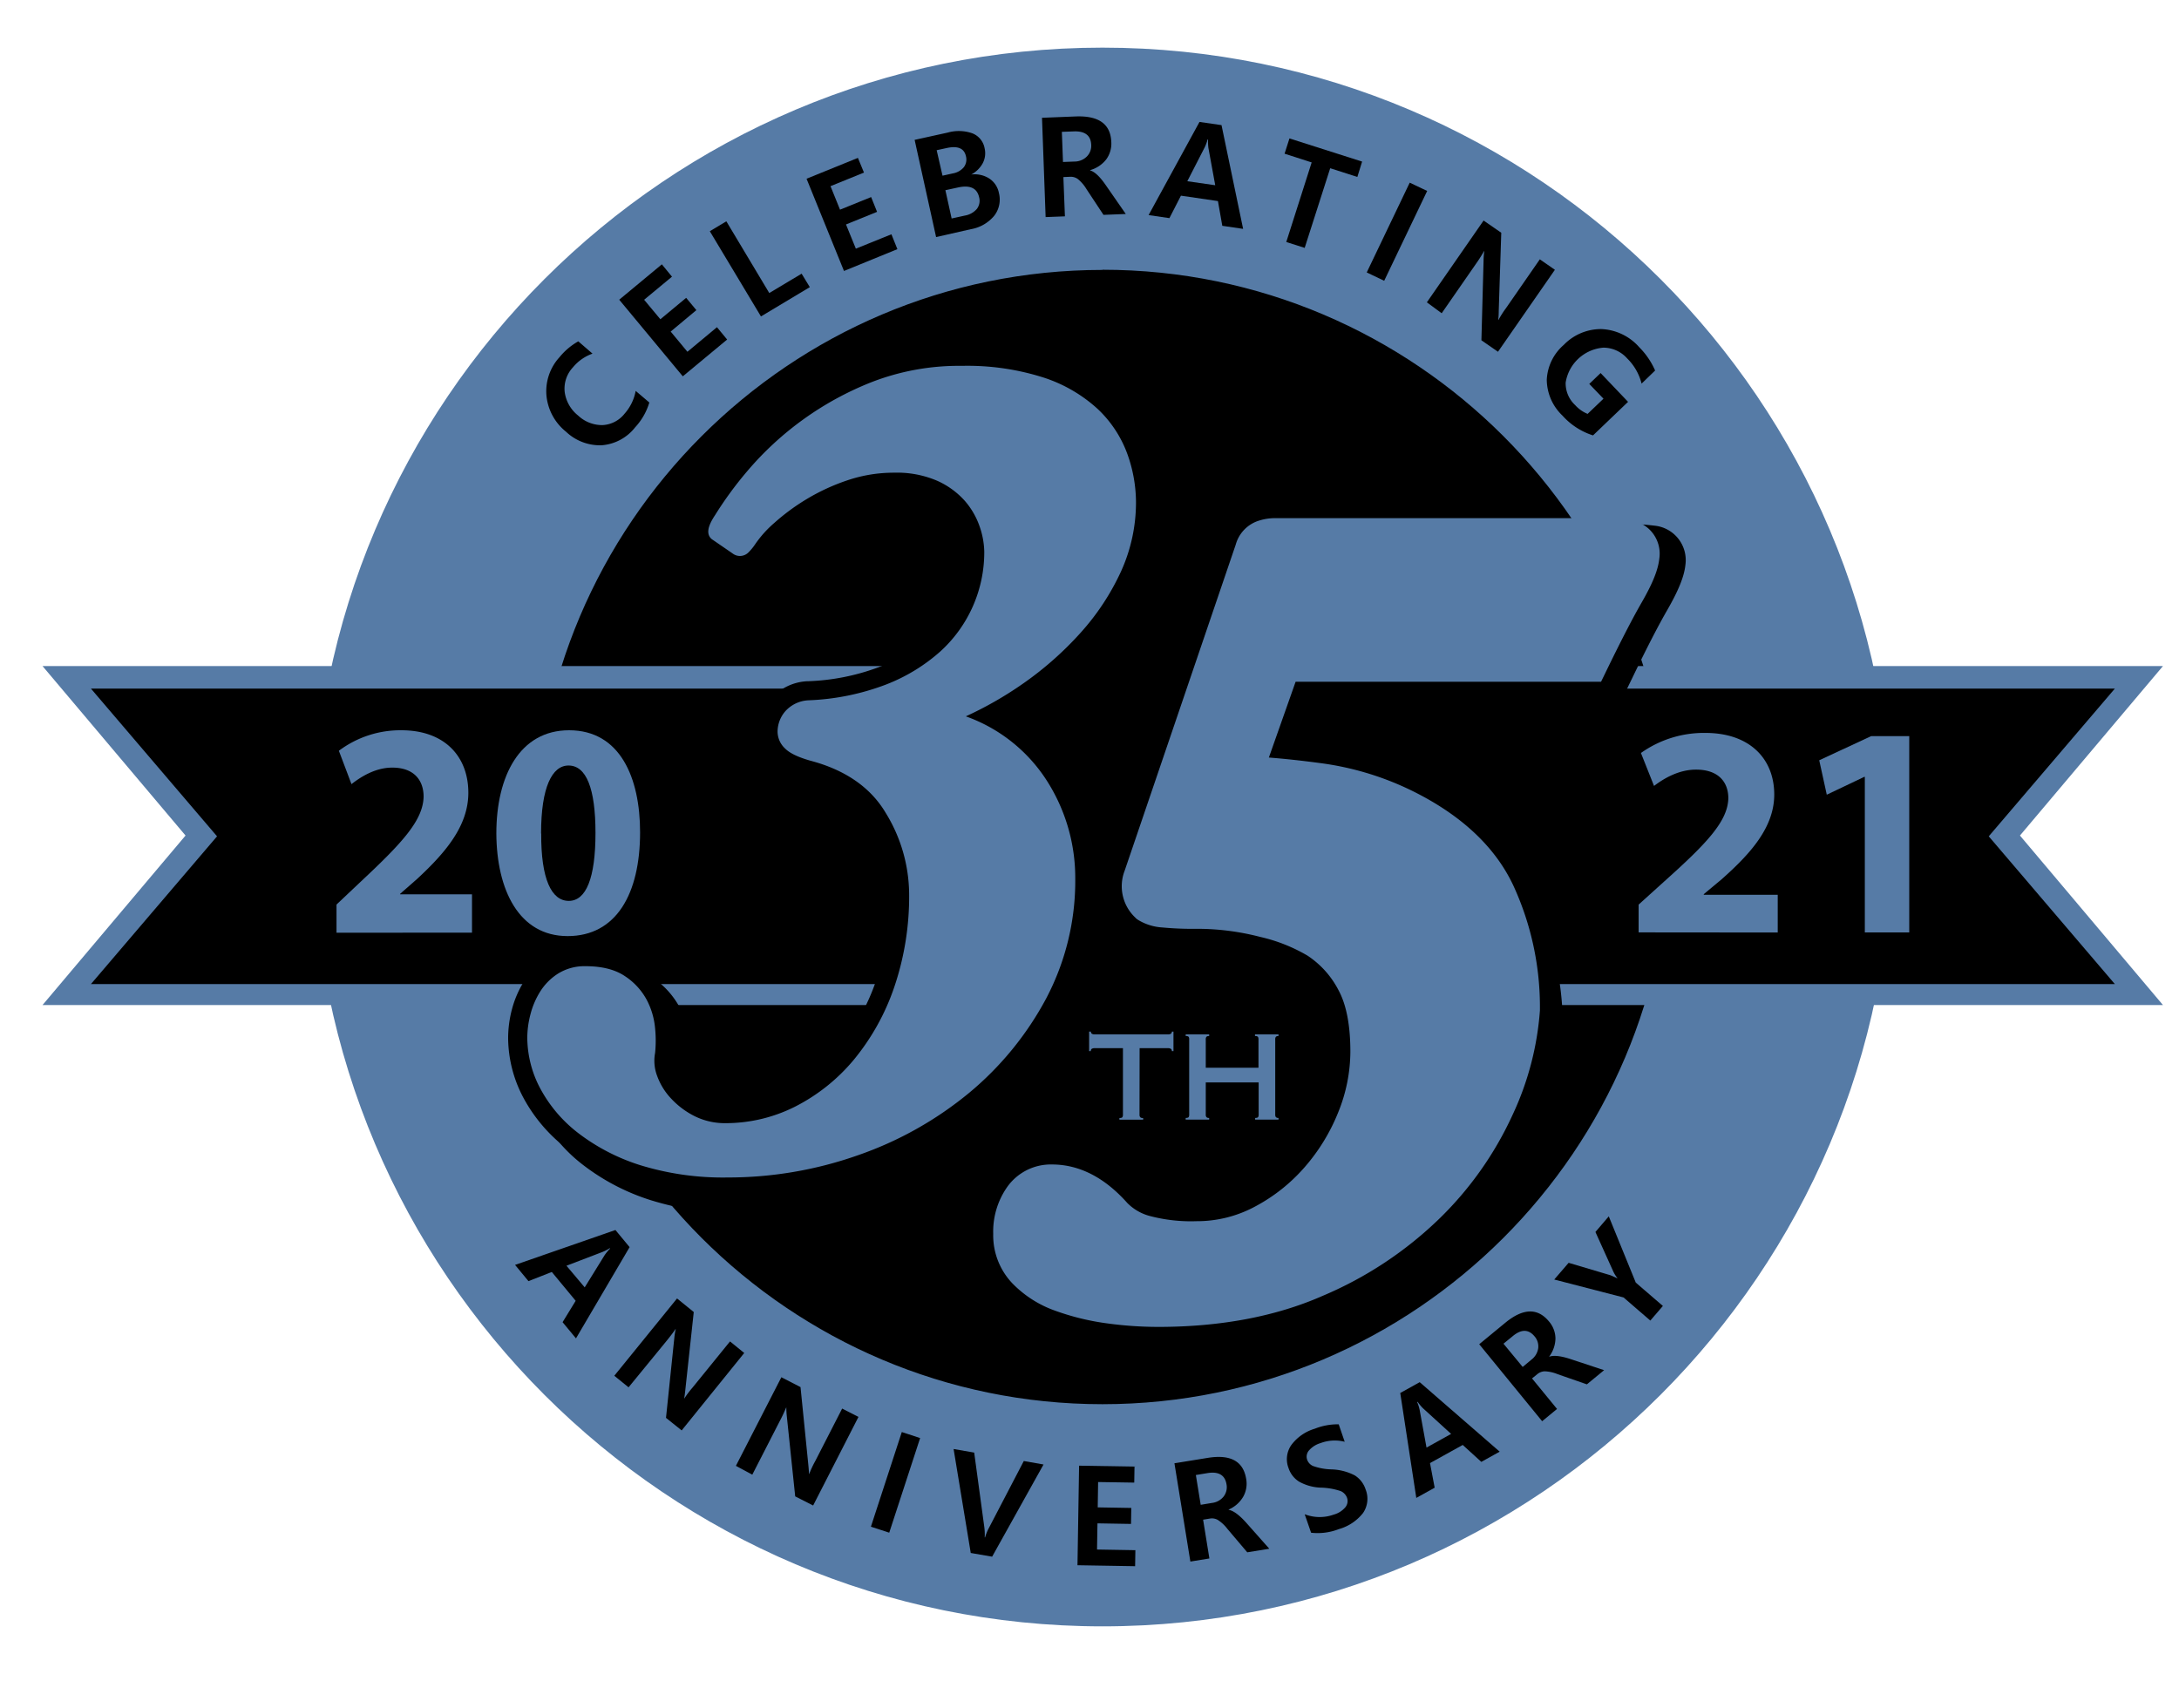
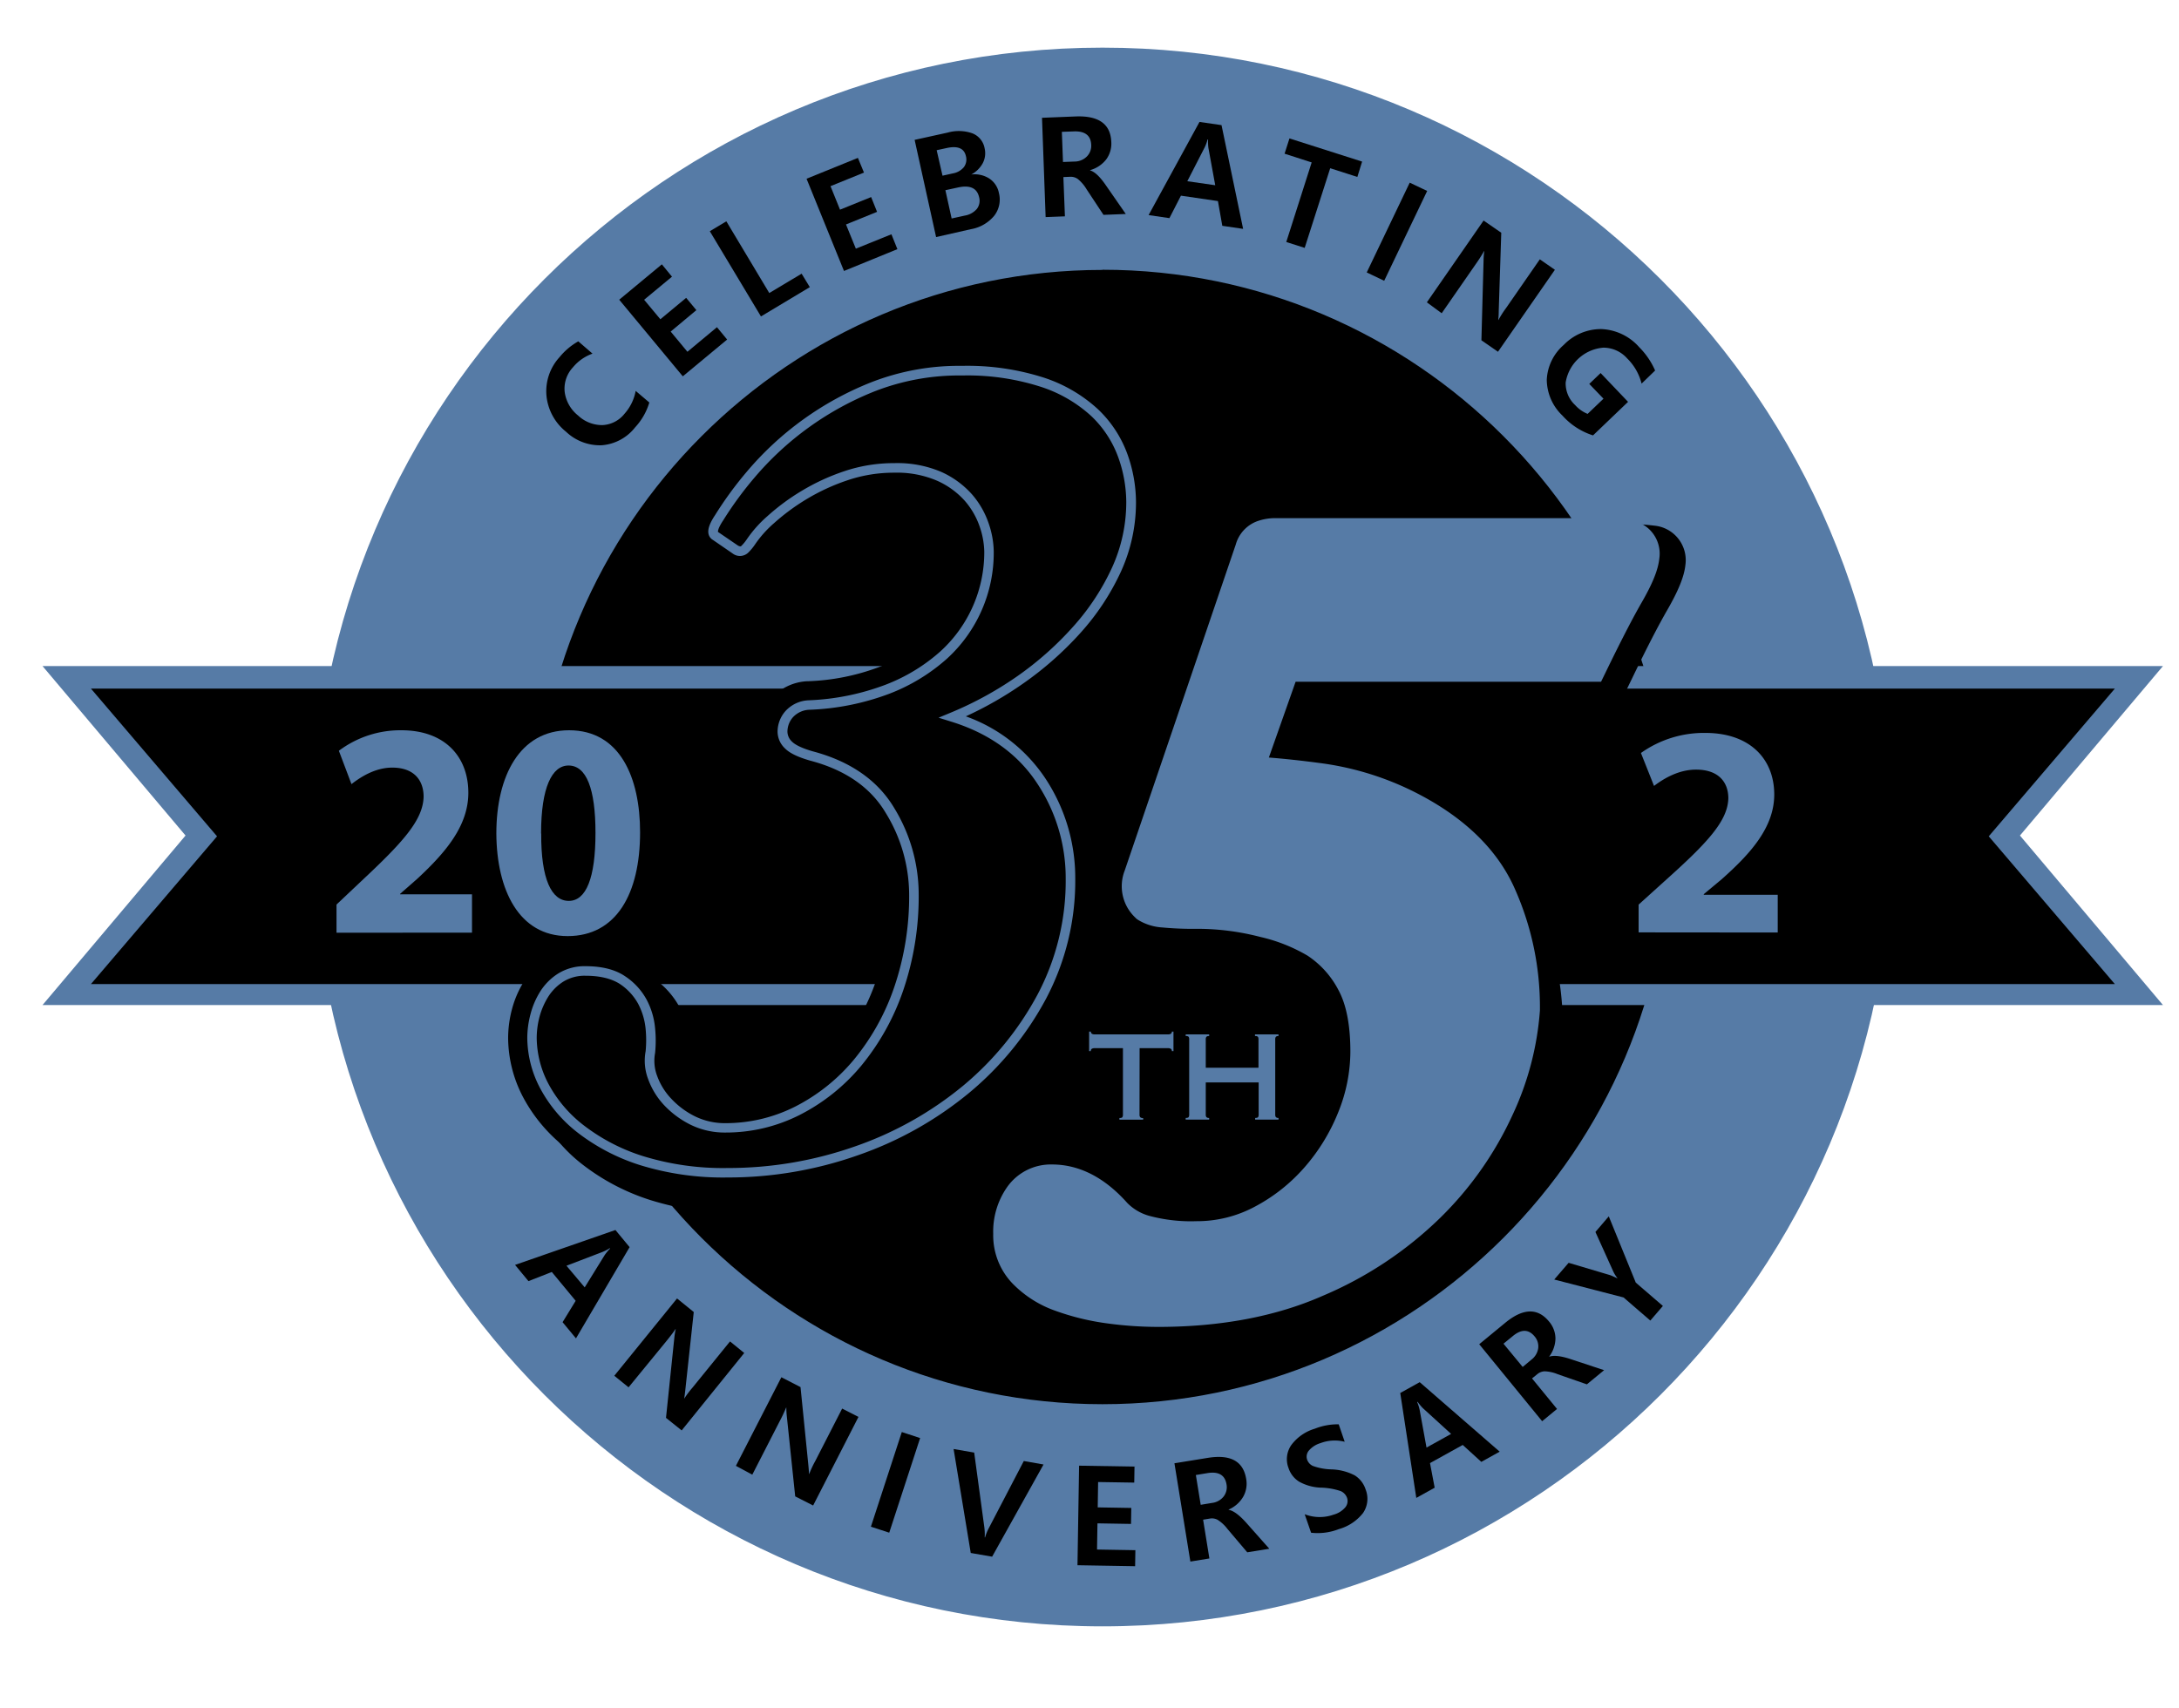
<svg xmlns="http://www.w3.org/2000/svg" id="Layer_1" data-name="Layer 1" viewBox="0 0 499.37 391.44">
  <defs>
    <style>.cls-1{fill:#567ba6;}</style>
  </defs>
  <circle cx="252.2" cy="192.42" r="136.63" transform="translate(29.23 418.06) rotate(-82.68)" />
  <path class="cls-1" d="M252.66,371.51C153.59,371.51,73,290.92,73,191.85S153.59,12.19,252.66,12.19,432.32,92.78,432.32,191.85,351.72,371.51,252.66,371.51Zm0-310.95c-72.4,0-131.3,58.9-131.3,131.29s58.9,131.3,131.3,131.3S384,264.25,384,191.85,325.05,60.56,252.66,60.56Z" />
  <path class="cls-1" d="M252.66,372.79c-99.77,0-180.94-81.17-180.94-180.94S152.89,10.92,252.66,10.92,433.59,92.08,433.59,191.85,352.43,372.79,252.66,372.79Zm0-359.33c-98.37,0-178.39,80-178.39,178.39s80,178.39,178.39,178.39,178.39-80,178.39-178.39S351,13.46,252.66,13.46Zm0,311c-73.1,0-132.57-59.47-132.57-132.57S179.56,59.28,252.66,59.28s132.56,59.47,132.56,132.57S325.76,324.42,252.66,324.42Zm0-262.59c-71.7,0-130,58.33-130,130s58.33,130,130,130,130-58.33,130-130S324.35,61.83,252.66,61.83Z" />
  <path class="cls-1" d="M230.21,230.37V155.94c0-1.09,0-2.18,0-3.26H9.75l32.77,38.84L9.75,230.37Z" />
  <path class="cls-1" d="M495.69,152.68H312.38q0,38.83.13,77.69H495.69l-32.77-38.85Z" />
  <polygon points="484.67 157.84 421.03 157.84 266.18 157.84 261.47 157.84 84.61 157.84 20.84 157.84 49.74 191.7 20.84 225.57 84.61 225.57 261.47 225.57 266.18 225.57 421.03 225.57 484.67 225.57 455.77 191.7 484.67 157.84" />
  <path class="cls-1" d="M261.15,254v1.47a.94.94,0,0,0,.16.62.89.89,0,0,0,.67.18v.38h-5.44v-.38c.36,0,.58-.06.67-.18a1.09,1.09,0,0,0,.14-.62V240.26h-6.46a1.24,1.24,0,0,0-.7.16.61.61,0,0,0-.21.51h-.38v-4.47H250a.57.57,0,0,0,.21.48,1.17,1.17,0,0,0,.7.16h16.74a1.19,1.19,0,0,0,.7-.16.57.57,0,0,0,.21-.48h.37v4.47h-.37a.61.61,0,0,0-.21-.51,1.27,1.27,0,0,0-.7-.16h-6.48Z" />
  <path class="cls-1" d="M288.41,244.74v-6.46a1.1,1.1,0,0,0-.13-.63.91.91,0,0,0-.67-.17v-.38H293v.38a.81.81,0,0,0-.6.17,1,1,0,0,0-.15.63v17.17a1,1,0,0,0,.15.62.77.77,0,0,0,.6.18v.38h-5.35v-.38c.35,0,.58-.06.67-.18a1.1,1.1,0,0,0,.13-.62v-7.34H276.33v7.34a1,1,0,0,0,.15.62.82.82,0,0,0,.63.18v.38h-5.38v-.38c.35,0,.58-.06.67-.18a1.1,1.1,0,0,0,.13-.62V238.28a1.1,1.1,0,0,0-.13-.63.91.91,0,0,0-.67-.17v-.38h5.38v.38a.86.86,0,0,0-.63.17,1,1,0,0,0-.15.63v6.46Z" />
  <path d="M167.84,126.73q-1.4-.84.84-4.18a82.7,82.7,0,0,1,7.24-9.89,71.08,71.08,0,0,1,27.85-20,53.94,53.94,0,0,1,20.61-3.76,55.92,55.92,0,0,1,18.39,2.64,32.44,32.44,0,0,1,12,7,25.56,25.56,0,0,1,6.41,9.74,31.66,31.66,0,0,1,2,10.73,37,37,0,0,1-3.35,15.45,53.92,53.92,0,0,1-9.05,13.79,74,74,0,0,1-13.09,11.56,80.87,80.87,0,0,1-15.46,8.5q13.38,4.17,20.2,14.48a40,40,0,0,1,6.82,22.56,56.49,56.49,0,0,1-6.54,27,71.2,71.2,0,0,1-17.41,21.3,80.57,80.57,0,0,1-25.07,14.07,88.1,88.1,0,0,1-29.52,5,62.93,62.93,0,0,1-19.78-2.78,44.74,44.74,0,0,1-13.92-7.24,30.67,30.67,0,0,1-8.36-9.89,24,24,0,0,1-2.78-11,20.42,20.42,0,0,1,.69-5.16,18.1,18.1,0,0,1,2.09-4.87,12,12,0,0,1,3.76-3.76,10.29,10.29,0,0,1,5.71-1.53c3.53,0,6.31.69,8.36,2.09a13.81,13.81,0,0,1,4.59,5,16,16,0,0,1,1.81,6.13,25.73,25.73,0,0,1,0,5.43,10.77,10.77,0,0,0,.56,5.85,16,16,0,0,0,3.48,5.57,20.09,20.09,0,0,0,5.71,4.17,16.53,16.53,0,0,0,7.52,1.68,36.28,36.28,0,0,0,16.43-3.9,43.2,43.2,0,0,0,13.79-11,53.68,53.68,0,0,0,9.47-17,65.53,65.53,0,0,0,3.48-21.87,36.78,36.78,0,0,0-5.43-18.94q-5.43-9.19-18-12.53-3.9-1.11-5.3-2.51a4.23,4.23,0,0,1-1.39-3.06,6.1,6.1,0,0,1,1.53-4,6.52,6.52,0,0,1,4.6-2.09,56.29,56.29,0,0,0,18-3.62,41.4,41.4,0,0,0,12.82-7.8,31.85,31.85,0,0,0,10.44-23.67,19.59,19.59,0,0,0-1.11-6.13,18.82,18.82,0,0,0-3.62-6.27,19.54,19.54,0,0,0-6.69-4.87,24.27,24.27,0,0,0-10.3-2,34.05,34.05,0,0,0-11.14,1.81A47.73,47.73,0,0,0,188,117.4a48.77,48.77,0,0,0-7.52,5.57,26.37,26.37,0,0,0-4.6,5.15,10.78,10.78,0,0,1-1.39,1.67c-.56.56-1.3.56-2.23,0Z" />
  <path d="M170.63,278.16a68.64,68.64,0,0,1-21.51-3.06,50.12,50.12,0,0,1-15.62-8.17,36,36,0,0,1-9.82-11.67,29.45,29.45,0,0,1-3.39-13.5,26,26,0,0,1,.88-6.54,23.56,23.56,0,0,1,2.74-6.4,17.6,17.6,0,0,1,5.44-5.46A15.73,15.73,0,0,1,138,221c4.63,0,8.48,1,11.45,3a19.49,19.49,0,0,1,6.37,7,21.8,21.8,0,0,1,2.42,8.2,32.54,32.54,0,0,1,0,6.58l0,.21,0,.2a5.29,5.29,0,0,0,.33,2.89,10.52,10.52,0,0,0,2.32,3.68,14.74,14.74,0,0,0,4.17,3,11,11,0,0,0,5.06,1.09,31,31,0,0,0,14-3.31,38,38,0,0,0,12-9.64,48.39,48.39,0,0,0,8.49-15.27,60.39,60.39,0,0,0,3.17-20,31.08,31.08,0,0,0-4.67-16.14c-2.88-4.89-7.67-8.17-14.65-10-3.69-1-6.13-2.29-7.77-3.93a9.69,9.69,0,0,1-3-6.94A11.68,11.68,0,0,1,180.5,164a11.88,11.88,0,0,1,8.29-4h.2a51.41,51.41,0,0,0,16.22-3.24A36.19,36.19,0,0,0,216.35,150,26.36,26.36,0,0,0,225,130.35a14.17,14.17,0,0,0-.84-4.4,13,13,0,0,0-2.58-4.42,14.19,14.19,0,0,0-4.83-3.48,19.12,19.12,0,0,0-8-1.43,28.76,28.76,0,0,0-9.37,1.52,42.76,42.76,0,0,0-8.51,3.94,44,44,0,0,0-6.69,4.94,20.66,20.66,0,0,0-3.64,4l-.1.15a17.31,17.31,0,0,1-2.06,2.49,6.87,6.87,0,0,1-4.87,2,7.85,7.85,0,0,1-4.08-1.2l-.14-.09-4.51-3.1a6.51,6.51,0,0,1-2.84-4.06c-.67-3,.83-5.77,2.06-7.64a89.94,89.94,0,0,1,7.65-10.46,76.89,76.89,0,0,1,30-21.63,59.81,59.81,0,0,1,22.69-4.16,61.56,61.56,0,0,1,20.21,3,37.93,37.93,0,0,1,14,8.2,31,31,0,0,1,7.76,11.84,37.47,37.47,0,0,1,2.27,12.58,42.68,42.68,0,0,1-3.83,17.72,60.37,60.37,0,0,1-10,15.18,80.2,80.2,0,0,1-14,12.4q-2.88,2-5.88,3.77a39.15,39.15,0,0,1,12.05,11.67,45.67,45.67,0,0,1,7.73,25.6,62.17,62.17,0,0,1-7.19,29.6,76.78,76.78,0,0,1-18.74,22.94,86.36,86.36,0,0,1-26.75,15A94.11,94.11,0,0,1,170.63,278.16Z" />
  <path d="M167.84,126.73q-1.4-.84.84-4.18a82.7,82.7,0,0,1,7.24-9.89,71.08,71.08,0,0,1,27.85-20,53.94,53.94,0,0,1,20.61-3.76,55.92,55.92,0,0,1,18.39,2.64,32.44,32.44,0,0,1,12,7,25.56,25.56,0,0,1,6.41,9.74,31.66,31.66,0,0,1,2,10.73,37,37,0,0,1-3.35,15.45,53.92,53.92,0,0,1-9.05,13.79,74,74,0,0,1-13.09,11.56,80.87,80.87,0,0,1-15.46,8.5q13.38,4.17,20.2,14.48a40,40,0,0,1,6.82,22.56,56.49,56.49,0,0,1-6.54,27,71.2,71.2,0,0,1-17.41,21.3,80.57,80.57,0,0,1-25.07,14.07,88.1,88.1,0,0,1-29.52,5,62.93,62.93,0,0,1-19.78-2.78,44.74,44.74,0,0,1-13.92-7.24,30.67,30.67,0,0,1-8.36-9.89,24,24,0,0,1-2.78-11,20.42,20.42,0,0,1,.69-5.16,18.1,18.1,0,0,1,2.09-4.87,12,12,0,0,1,3.76-3.76,10.29,10.29,0,0,1,5.71-1.53c3.53,0,6.31.69,8.36,2.09a13.81,13.81,0,0,1,4.59,5,16,16,0,0,1,1.81,6.13,25.73,25.73,0,0,1,0,5.43,10.77,10.77,0,0,0,.56,5.85,16,16,0,0,0,3.48,5.57,20.09,20.09,0,0,0,5.71,4.17,16.53,16.53,0,0,0,7.52,1.68,36.28,36.28,0,0,0,16.43-3.9,43.2,43.2,0,0,0,13.79-11,53.68,53.68,0,0,0,9.47-17,65.53,65.53,0,0,0,3.48-21.87,36.78,36.78,0,0,0-5.43-18.94q-5.43-9.19-18-12.53-3.9-1.11-5.3-2.51a4.23,4.23,0,0,1-1.39-3.06,6.1,6.1,0,0,1,1.53-4,6.52,6.52,0,0,1,4.6-2.09,56.29,56.29,0,0,0,18-3.62,41.4,41.4,0,0,0,12.82-7.8,31.85,31.85,0,0,0,10.44-23.67,19.59,19.59,0,0,0-1.11-6.13,18.82,18.82,0,0,0-3.62-6.27,19.54,19.54,0,0,0-6.69-4.87,24.27,24.27,0,0,0-10.3-2,34.05,34.05,0,0,0-11.14,1.81A47.73,47.73,0,0,0,188,117.4a48.77,48.77,0,0,0-7.52,5.57,26.37,26.37,0,0,0-4.6,5.15,10.78,10.78,0,0,1-1.39,1.67c-.56.56-1.3.56-2.23,0Z" />
  <path d="M166.78,274.32a68.43,68.43,0,0,1-21.51-3.07,50.22,50.22,0,0,1-15.62-8.16,36.22,36.22,0,0,1-9.81-11.67,29.49,29.49,0,0,1-3.39-13.51,26,26,0,0,1,.87-6.54,23.22,23.22,0,0,1,2.75-6.39,17.6,17.6,0,0,1,5.43-5.47,15.77,15.77,0,0,1,8.7-2.41c4.63,0,8.48,1,11.44,3a19.3,19.3,0,0,1,6.37,7,21.73,21.73,0,0,1,2.42,8.2,31.83,31.83,0,0,1,0,6.58l0,.21,0,.21a5.28,5.28,0,0,0,.34,2.88A10.32,10.32,0,0,0,157,248.9a15.11,15.11,0,0,0,4.17,3,11.16,11.16,0,0,0,5.07,1.09,31,31,0,0,0,14-3.32,38.13,38.13,0,0,0,12.05-9.63,48.75,48.75,0,0,0,8.49-15.28,60.33,60.33,0,0,0,3.17-20,31.14,31.14,0,0,0-4.67-16.15c-2.89-4.88-7.68-8.16-14.65-10-3.69-1-6.13-2.29-7.77-3.94a9.69,9.69,0,0,1-3-6.94,11.63,11.63,0,0,1,2.83-7.58,11.84,11.84,0,0,1,8.29-4l.21,0a51.14,51.14,0,0,0,16.22-3.23,36.23,36.23,0,0,0,11.13-6.75,26.26,26.26,0,0,0,8.67-19.63,14.43,14.43,0,0,0-.83-4.4,13.14,13.14,0,0,0-2.58-4.42,14.19,14.19,0,0,0-4.84-3.47,19.12,19.12,0,0,0-8-1.43,29,29,0,0,0-9.36,1.51,43.43,43.43,0,0,0-8.52,3.94,44.06,44.06,0,0,0-6.68,5,21.29,21.29,0,0,0-3.65,4l-.09.15a16.94,16.94,0,0,1-2.07,2.5,6.84,6.84,0,0,1-4.86,2,7.87,7.87,0,0,1-4.08-1.21l-.15-.08-4.5-3.1a6.49,6.49,0,0,1-2.84-4.07c-.68-3,.82-5.77,2.05-7.63a89.33,89.33,0,0,1,7.66-10.46,76.43,76.43,0,0,1,30-21.63,59.58,59.58,0,0,1,22.69-4.17,61.48,61.48,0,0,1,20.2,3,38,38,0,0,1,14,8.19,31.17,31.17,0,0,1,7.75,11.84,37.23,37.23,0,0,1,2.27,12.58,42.53,42.53,0,0,1-3.83,17.73A60,60,0,0,1,251,148a80.73,80.73,0,0,1-14.05,12.41C235,161.73,233,163,231,164.16a39.22,39.22,0,0,1,12,11.67,45.6,45.6,0,0,1,7.74,25.59A62.18,62.18,0,0,1,243.63,231,77.18,77.18,0,0,1,224.89,254a86.51,86.51,0,0,1-26.76,15A93.78,93.78,0,0,1,166.78,274.32Z" />
-   <path class="cls-1" d="M164,122.88q-1.4-.84.83-4.18a84.08,84.08,0,0,1,7.25-9.88,70,70,0,0,1,11.7-11,71,71,0,0,1,16.15-9A54.09,54.09,0,0,1,220.54,85a55.84,55.84,0,0,1,18.38,2.65,32.48,32.48,0,0,1,12,7,25.49,25.49,0,0,1,6.4,9.75,31.6,31.6,0,0,1,1.95,10.72,37,37,0,0,1-3.34,15.46,54.63,54.63,0,0,1-9,13.79,75.17,75.17,0,0,1-13.09,11.56,81.68,81.68,0,0,1-15.46,8.49q13.37,4.19,20.19,14.48a40.08,40.08,0,0,1,6.83,22.56,56.47,56.47,0,0,1-6.55,27,70.94,70.94,0,0,1-17.41,21.31,80.5,80.5,0,0,1-25.06,14.06,88.17,88.17,0,0,1-29.53,5A62.61,62.61,0,0,1,147,266a44.59,44.59,0,0,1-13.93-7.24,30.64,30.64,0,0,1-8.35-9.89,23.82,23.82,0,0,1-2.79-11,20.43,20.43,0,0,1,.7-5.15,17.55,17.55,0,0,1,2.09-4.88,12.26,12.26,0,0,1,3.76-3.76,10.35,10.35,0,0,1,5.71-1.53c3.52,0,6.31.7,8.35,2.09a13.92,13.92,0,0,1,4.6,5,16.24,16.24,0,0,1,1.81,6.13,27.14,27.14,0,0,1,0,5.43,10.59,10.59,0,0,0,.56,5.85,15.9,15.9,0,0,0,3.48,5.57,20,20,0,0,0,5.71,4.18,16.6,16.6,0,0,0,7.52,1.67,36.28,36.28,0,0,0,16.43-3.9,43.28,43.28,0,0,0,13.79-11,53.93,53.93,0,0,0,9.47-17,65.47,65.47,0,0,0,3.48-21.86A36.78,36.78,0,0,0,204,185.83q-5.43-9.2-18-12.54-3.9-1.11-5.29-2.5a4.26,4.26,0,0,1-1.39-3.07,6.12,6.12,0,0,1,1.53-4,6.49,6.49,0,0,1,4.6-2.08,56.62,56.62,0,0,0,18-3.62,41.66,41.66,0,0,0,12.81-7.8,31.81,31.81,0,0,0,10.45-23.68,19.67,19.67,0,0,0-1.12-6.13,18.7,18.7,0,0,0-3.62-6.26,19.52,19.52,0,0,0-6.68-4.88,24.5,24.5,0,0,0-10.31-2,34.36,34.36,0,0,0-11.14,1.81,48.55,48.55,0,0,0-9.61,4.46,49.93,49.93,0,0,0-7.52,5.57,26.22,26.22,0,0,0-4.59,5.15,11.54,11.54,0,0,1-1.4,1.68c-.55.55-1.3.55-2.22,0Z" />
  <path class="cls-1" d="M166.78,269.9a64.38,64.38,0,0,1-20.12-2.84,46.09,46.09,0,0,1-14.26-7.43,31.81,31.81,0,0,1-8.65-10.25,25.06,25.06,0,0,1-2.91-11.5,21.47,21.47,0,0,1,.74-5.43,18.49,18.49,0,0,1,2.22-5.17,13.14,13.14,0,0,1,4.09-4.11,11.45,11.45,0,0,1,6.31-1.7c3.73,0,6.75.76,9,2.27a15,15,0,0,1,5,5.42,17.2,17.2,0,0,1,1.93,6.54,28,28,0,0,1,0,5.66,9.73,9.73,0,0,0,.5,5.34,14.9,14.9,0,0,0,3.25,5.19,18.85,18.85,0,0,0,5.4,4,15.59,15.59,0,0,0,7,1.56,35.34,35.34,0,0,0,15.94-3.79,42.62,42.62,0,0,0,13.44-10.73,52.92,52.92,0,0,0,9.27-16.64,64.68,64.68,0,0,0,3.42-21.5A35.88,35.88,0,0,0,203,186.36c-3.45-5.84-9.27-9.89-17.3-12-2.83-.81-4.72-1.72-5.79-2.8a5.33,5.33,0,0,1-1.71-3.84A7.17,7.17,0,0,1,180,163a7.59,7.59,0,0,1,5.33-2.48A55.62,55.62,0,0,0,203,156.93a40.76,40.76,0,0,0,12.48-7.59,30.74,30.74,0,0,0,10.09-22.87,18.71,18.71,0,0,0-1.06-5.78,17.78,17.78,0,0,0-3.41-5.9,18.68,18.68,0,0,0-6.32-4.59,23.29,23.29,0,0,0-9.84-1.85,33.06,33.06,0,0,0-10.78,1.76,47.18,47.18,0,0,0-9.39,4.35,48.8,48.8,0,0,0-7.36,5.44,25.33,25.33,0,0,0-4.4,4.93,12.14,12.14,0,0,1-1.55,1.86,2.75,2.75,0,0,1-3.57.17l-4.51-3.1a2.12,2.12,0,0,1-1-1.35c-.24-1.07.24-2.45,1.5-4.34a84,84,0,0,1,7.31-10,72.05,72.05,0,0,1,28.28-20.37,55.33,55.33,0,0,1,21-3.84,57.38,57.38,0,0,1,18.75,2.7,33.76,33.76,0,0,1,12.37,7.21A26.75,26.75,0,0,1,258.34,104a33,33,0,0,1,2,11.1,38.26,38.26,0,0,1-3.44,15.9A55.66,55.66,0,0,1,247.68,145a76.53,76.53,0,0,1-13.28,11.73,83.28,83.28,0,0,1-13.06,7.47,36.63,36.63,0,0,1,18.08,14,41.32,41.32,0,0,1,7,23.17,57.8,57.8,0,0,1-6.68,27.53,72.53,72.53,0,0,1-17.67,21.63,82.23,82.23,0,0,1-25.41,14.26A89.51,89.51,0,0,1,166.78,269.9ZM134.2,223.66a9.28,9.28,0,0,0-5.12,1.36,11.16,11.16,0,0,0-3.42,3.42,17.1,17.1,0,0,0-2,4.57,19.3,19.3,0,0,0-.66,4.87,23,23,0,0,0,2.66,10.5,29.58,29.58,0,0,0,8.07,9.53A43.76,43.76,0,0,0,147.35,265a62.09,62.09,0,0,0,19.43,2.73,87.52,87.52,0,0,0,29.16-4.95,80,80,0,0,0,24.73-13.87,70.43,70.43,0,0,0,17.14-21,55.64,55.64,0,0,0,6.42-26.5,39.22,39.22,0,0,0-6.64-22c-4.39-6.62-11-11.34-19.61-14l-2.89-.9,2.8-1.16A80.56,80.56,0,0,0,233.14,155,73.76,73.76,0,0,0,246,143.57a53.79,53.79,0,0,0,8.87-13.51,36.15,36.15,0,0,0,3.24-15,30.74,30.74,0,0,0-1.88-10.36,24.55,24.55,0,0,0-6.14-9.33,31.41,31.41,0,0,0-11.57-6.71,54.85,54.85,0,0,0-18-2.59,53.18,53.18,0,0,0-20.2,3.68,70,70,0,0,0-27.42,19.74,82.14,82.14,0,0,0-7.14,9.75c-1.4,2.1-1.21,2.68-1.21,2.69l4.51,3.08a1.32,1.32,0,0,0,.63.23.25.25,0,0,0,.2-.1,9.43,9.43,0,0,0,1.25-1.51,27.94,27.94,0,0,1,4.77-5.35,50.15,50.15,0,0,1,7.69-5.69,49.1,49.1,0,0,1,9.83-4.56,35.44,35.44,0,0,1,11.49-1.87,25.58,25.58,0,0,1,10.77,2,20.8,20.8,0,0,1,7.06,5.15,19.83,19.83,0,0,1,3.82,6.64,20.7,20.7,0,0,1,1.17,6.47A32.86,32.86,0,0,1,217,151a42.8,42.8,0,0,1-13.14,8,57.72,57.72,0,0,1-18.32,3.69,5.36,5.36,0,0,0-3.81,1.71,5,5,0,0,0-1.27,3.32,3.19,3.19,0,0,0,1.06,2.29c.55.55,1.83,1.38,4.82,2.23,8.59,2.29,14.86,6.68,18.61,13a38,38,0,0,1,5.59,19.5A66.91,66.91,0,0,1,207,227a55.26,55.26,0,0,1-9.66,17.33,44.66,44.66,0,0,1-14.14,11.27,37.42,37.42,0,0,1-16.92,4,17.79,17.79,0,0,1-8-1.78,21.35,21.35,0,0,1-6-4.41,17.25,17.25,0,0,1-3.72-6,11.85,11.85,0,0,1-.6-6.44,26.35,26.35,0,0,0,0-5.12,15.46,15.46,0,0,0-1.69-5.72,12.89,12.89,0,0,0-4.25-4.61C140.09,224.3,137.48,223.66,134.2,223.66Z" />
  <path d="M296.65,153l-10,28.41q8.36.28,18.8,1.67A64.27,64.27,0,0,1,325.06,189q16.14,7.8,21.86,20.06a62.6,62.6,0,0,1,5.71,26.73q-.56,10.59-6,22.7A75.69,75.69,0,0,1,330.77,281a84.1,84.1,0,0,1-26,17.27q-15.62,6.83-36.49,6.82a82.2,82.2,0,0,1-11.7-.83,51.58,51.58,0,0,1-10.72-2.65,20.75,20.75,0,0,1-7.94-5,11.05,11.05,0,0,1-3.06-7.94,13,13,0,0,1,2.22-7.8,7.18,7.18,0,0,1,6.13-3.06q7.25,0,13.65,7.24a16.84,16.84,0,0,0,7.52,4.6,43,43,0,0,0,12.81,1.53,34.45,34.45,0,0,0,16.29-4,45.92,45.92,0,0,0,13.37-10.59,50.2,50.2,0,0,0,8.92-14.62,43.58,43.58,0,0,0,3.2-16.15q0-10.58-3.34-17a27.41,27.41,0,0,0-9.19-10.31,44.19,44.19,0,0,0-12.82-5.15,64.38,64.38,0,0,0-16.15-2.09,72.35,72.35,0,0,1-7.66-.28,7.94,7.94,0,0,1-3.2-.83,4.67,4.67,0,0,1-1.12-5.29L291.63,128a3,3,0,0,1,1.68-2.09,7,7,0,0,1,2.5-.42h73.25a69.2,69.2,0,0,1,9.33.42,2.49,2.49,0,0,1,2.37,3.06c-.19,1.77-1.35,4.5-3.48,8.22s-4.87,9-8.22,15.87Z" />
  <path d="M268.24,310.6a88.74,88.74,0,0,1-12.47-.89,57.33,57.33,0,0,1-11.86-2.94,26.18,26.18,0,0,1-10-6.37,16.39,16.39,0,0,1-4.59-11.73,18.36,18.36,0,0,1,3.28-11,12.6,12.6,0,0,1,10.57-5.32c6.44,0,12.42,3.06,17.76,9.09a11.7,11.7,0,0,0,5.1,3,38,38,0,0,0,11.12,1.27,28.74,28.74,0,0,0,13.73-3.41,40.9,40.9,0,0,0,11.8-9.34,45.21,45.21,0,0,0,7.94-13,38.34,38.34,0,0,0,2.82-14.13c0-6.13-.92-11-2.72-14.45a21.78,21.78,0,0,0-7.37-8.28,39.39,39.39,0,0,0-11.14-4.4,59.14,59.14,0,0,0-14.78-1.92,78.62,78.62,0,0,1-8.31-.31,12.3,12.3,0,0,1-5.62-1.74l-.44-.29-.37-.37a10.16,10.16,0,0,1-2.42-11l26.16-76.83a8.29,8.29,0,0,1,4.95-5.46,12.49,12.49,0,0,1,4.43-.76h73.25a72.62,72.62,0,0,1,10.19.48,7.94,7.94,0,0,1,7,9c-.28,2.64-1.57,5.84-4.19,10.39-2.05,3.56-4.75,8.79-8,15.55l-1.5,3.08h-72l-6.3,17.86q5.61.45,11.92,1.29a69.86,69.86,0,0,1,21.3,6.35c11.88,5.74,20.11,13.37,24.45,22.67a68.37,68.37,0,0,1,6.22,29.06V236a69.89,69.89,0,0,1-6.47,24.66,81.58,81.58,0,0,1-17,24.2,89.87,89.87,0,0,1-27.72,18.41C295.87,308.15,282.85,310.6,268.24,310.6Z" />
  <path d="M296.65,153l-10,28.41q8.36.28,18.8,1.67A64.27,64.27,0,0,1,325.06,189q16.14,7.8,21.86,20.06a62.6,62.6,0,0,1,5.71,26.73q-.56,10.59-6,22.7A75.69,75.69,0,0,1,330.77,281a84.1,84.1,0,0,1-26,17.27q-15.62,6.83-36.49,6.82a82.2,82.2,0,0,1-11.7-.83,51.58,51.58,0,0,1-10.72-2.65,20.75,20.75,0,0,1-7.94-5,11.05,11.05,0,0,1-3.06-7.94,13,13,0,0,1,2.22-7.8,7.18,7.18,0,0,1,6.13-3.06q7.25,0,13.65,7.24a16.84,16.84,0,0,0,7.52,4.6,43,43,0,0,0,12.81,1.53,34.45,34.45,0,0,0,16.29-4,45.92,45.92,0,0,0,13.37-10.59,50.2,50.2,0,0,0,8.92-14.62,43.58,43.58,0,0,0,3.2-16.15q0-10.58-3.34-17a27.41,27.41,0,0,0-9.19-10.31,44.19,44.19,0,0,0-12.82-5.15,64.38,64.38,0,0,0-16.15-2.09,72.35,72.35,0,0,1-7.66-.28,7.94,7.94,0,0,1-3.2-.83,4.67,4.67,0,0,1-1.12-5.29L291.63,128a3,3,0,0,1,1.68-2.09,7,7,0,0,1,2.5-.42h73.25a69.2,69.2,0,0,1,9.33.42,2.49,2.49,0,0,1,2.37,3.06c-.19,1.77-1.35,4.5-3.48,8.22s-4.87,9-8.22,15.87Z" />
  <path class="cls-1" d="M265.47,304.15a86.91,86.91,0,0,1-12.13-.86,56.65,56.65,0,0,1-11.54-2.86,25.5,25.5,0,0,1-9.72-6.19,15.94,15.94,0,0,1-4.46-11.41,17.81,17.81,0,0,1,3.19-10.73,12.23,12.23,0,0,1,10.28-5.18c6.27,0,12.08,3,17.27,8.84a11.34,11.34,0,0,0,5,2.93,36.93,36.93,0,0,0,10.82,1.23,28,28,0,0,0,13.36-3.31A39.75,39.75,0,0,0,299,267.53a43.88,43.88,0,0,0,7.73-12.68,37.27,37.27,0,0,0,2.74-13.75c0-6-.89-10.68-2.65-14a21.07,21.07,0,0,0-7.17-8.05,38.07,38.07,0,0,0-10.83-4.29,57.8,57.8,0,0,0-14.38-1.86,74.28,74.28,0,0,1-8.08-.31,12.05,12.05,0,0,1-5.47-1.69l-.42-.28-.36-.36a9.87,9.87,0,0,1-2.36-10.7l25.45-74.73a8,8,0,0,1,4.82-5.32,12.21,12.21,0,0,1,4.3-.74h71.26a70.68,70.68,0,0,1,9.91.47,7.71,7.71,0,0,1,6.78,8.8c-.27,2.57-1.52,5.69-4.07,10.11-2,3.47-4.62,8.55-7.82,15.12l-1.46,3h-70l-6.13,17.37q5.44.43,11.59,1.25A67.73,67.73,0,0,1,323.07,181c11.56,5.58,19.56,13,23.78,22.05a66.48,66.48,0,0,1,6.06,28.27v.28a67.91,67.91,0,0,1-6.29,24,79.16,79.16,0,0,1-16.54,23.53,87,87,0,0,1-27,17.92C292.35,301.77,279.69,304.15,265.47,304.15Z" />
  <path class="cls-1" d="M292.8,149.19l-10,28.41q8.36.27,18.8,1.67a64.21,64.21,0,0,1,19.63,5.85q16.16,7.8,21.87,20a62.65,62.65,0,0,1,5.71,26.74q-.57,10.59-6,22.7a75.8,75.8,0,0,1-15.88,22.56,83.86,83.86,0,0,1-26,17.27q-15.6,6.81-36.49,6.82a83.55,83.55,0,0,1-11.69-.83A52.48,52.48,0,0,1,242,297.78a20.72,20.72,0,0,1-7.93-5,11,11,0,0,1-3.07-7.93,12.89,12.89,0,0,1,2.23-7.8,7.17,7.17,0,0,1,6.13-3.07q7.23,0,13.64,7.24a16.87,16.87,0,0,0,7.53,4.6,43,43,0,0,0,12.81,1.53,34.36,34.36,0,0,0,16.29-4A46,46,0,0,0,303,272.71a50.52,50.52,0,0,0,8.91-14.62,43.66,43.66,0,0,0,3.2-16.15q0-10.59-3.34-17a27.33,27.33,0,0,0-9.19-10.31,44.24,44.24,0,0,0-12.81-5.15,64,64,0,0,0-16.16-2.09,72.13,72.13,0,0,1-7.65-.28,7.85,7.85,0,0,1-3.21-.84,4.65,4.65,0,0,1-1.11-5.29l26.18-76.87a3.07,3.07,0,0,1,1.67-2.09,7.07,7.07,0,0,1,2.51-.42h73.25a69.4,69.4,0,0,1,9.33.42,2.5,2.5,0,0,1,2.37,3.06q-.29,2.66-3.49,8.22t-8.21,15.88Z" />
  <path class="cls-1" d="M264.39,302.33a86.07,86.07,0,0,1-11.85-.84,53.33,53.33,0,0,1-10.95-2.71,22,22,0,0,1-8.35-5.28,12.18,12.18,0,0,1-3.37-8.7,14.06,14.06,0,0,1,2.44-8.45,8.25,8.25,0,0,1,7-3.51c5.13,0,10,2.56,14.47,7.61a15.89,15.89,0,0,0,7,4.28,42.17,42.17,0,0,0,12.48,1.48,33.55,33.55,0,0,0,15.78-3.91A45.41,45.41,0,0,0,302.14,272a49.31,49.31,0,0,0,8.72-14.31A42.73,42.73,0,0,0,314,241.91c0-6.85-1.09-12.39-3.22-16.49a26.36,26.36,0,0,0-8.83-9.89,43,43,0,0,0-12.48-5,63.61,63.61,0,0,0-15.88-2.05,73.53,73.53,0,0,1-7.78-.29,8.73,8.73,0,0,1-3.69-1L262,207a5.75,5.75,0,0,1-1.37-6.44l26.17-76.85a4.08,4.08,0,0,1,2.33-2.77,8.22,8.22,0,0,1,2.89-.48h73.25a69.91,69.91,0,0,1,9.5.43,3.59,3.59,0,0,1,3.29,4.26c-.21,1.93-1.39,4.76-3.62,8.65-2.1,3.65-4.85,9-8.18,15.81l-.3.62H293.58l-9.27,26.27c5.2.23,11.05.77,17.41,1.62a65.5,65.5,0,0,1,20,5.95c10.95,5.29,18.48,12.21,22.38,20.58a63.92,63.92,0,0,1,5.81,27.2A65.4,65.4,0,0,1,343.8,255a77.4,77.4,0,0,1-16.1,22.89,85.33,85.33,0,0,1-26.38,17.49C290.83,300,278.4,302.33,264.39,302.33ZM239.33,275a6.07,6.07,0,0,0-5.24,2.62,11.89,11.89,0,0,0-2,7.15,9.88,9.88,0,0,0,2.76,7.18,19.74,19.74,0,0,0,7.52,4.74,51.87,51.87,0,0,0,10.5,2.59,81.53,81.53,0,0,0,11.54.82c13.71,0,25.83-2.26,36.05-6.73a83.14,83.14,0,0,0,25.71-17,74.79,74.79,0,0,0,15.64-22.23,63.35,63.35,0,0,0,5.9-22.31,61.76,61.76,0,0,0-5.61-26.22c-3.68-7.89-10.86-14.46-21.35-19.52a63.25,63.25,0,0,0-19.3-5.75c-6.9-.92-13.19-1.48-18.69-1.67l-1.5,0L292,148.06h72.5c3.22-6.59,5.89-11.74,8-15.33s3.17-6.18,3.35-7.78c.12-1.19-.26-1.67-1.45-1.86a68.81,68.81,0,0,0-9.16-.41H292a6,6,0,0,0-2.12.35,2.08,2.08,0,0,0-1,1.41l-26.18,76.88a3.58,3.58,0,0,0,.76,4.07,8,8,0,0,0,2.64.61,72.59,72.59,0,0,0,7.53.27A65.69,65.69,0,0,1,290,208.4a45.51,45.51,0,0,1,13.14,5.29,28.63,28.63,0,0,1,9.57,10.72c2.3,4.41,3.46,10.3,3.46,17.5a44.76,44.76,0,0,1-3.28,16.55,51.43,51.43,0,0,1-9.1,14.94,47.46,47.46,0,0,1-13.69,10.84,35.69,35.69,0,0,1-16.8,4.16,44.22,44.22,0,0,1-13.15-1.58,18,18,0,0,1-8-4.91C248.12,277.35,243.8,275,239.33,275Z" />
  <path d="M132,306.78l-3.07-3.71,3-4.9-5.47-6.61-5.35,2.1-3.07-3.72,23-8,3.25,3.93ZM134,295.09l4.59-7.42a11.2,11.2,0,0,1,1.23-1.48l-.07-.09A9.86,9.86,0,0,1,138,287l-8.18,3.13Z" />
  <path d="M156.22,327.88,152.63,325l1.91-18.36a16.33,16.33,0,0,1,.32-2l-.05,0q-.59.92-2.13,2.82L144.05,318l-3.27-2.65,14.38-17.72,3.83,3.11-1.93,17.82c-.1.91-.19,1.59-.27,2.06l0,0a22.41,22.41,0,0,1,1.92-2.56l8.59-10.58,3.26,2.65Z" />
  <path d="M186.35,345.09,182.24,343l-1.92-18.36a16.87,16.87,0,0,1-.11-2l-.05,0a35.12,35.12,0,0,1-1.51,3.2l-6.24,12.18L168.65,336l10.42-20.31,4.39,2.26,1.79,17.83c.09.91.14,1.6.16,2.07l.05,0a22.16,22.16,0,0,1,1.35-2.9L193,322.87l3.74,1.91Z" />
  <path d="M210.87,329.63l-7.08,21.69-4.2-1.37,7.08-21.7Z" />
  <path d="M239.15,335.69l-11.78,21.13-4.9-.85-3.93-23.83,4.72.82,2.33,17.17a12.86,12.86,0,0,1,.08,2.26l.09,0a10.69,10.69,0,0,1,.87-2.15l8-15.35Z" />
  <path d="M260.14,359l-13.21-.22.37-22.82,12.7.21-.06,3.67-8.28-.13-.09,5.81,7.69.13-.06,3.66-7.69-.13-.1,6,8.79.15Z" />
  <path d="M290.89,355l-5.05.82-4.55-5.37a8.59,8.59,0,0,0-2.23-2.07,2.72,2.72,0,0,0-1.75-.3l-1.59.26,1.44,8.89-4.36.71-3.65-22.53,7.65-1.24q7.8-1.26,8.79,4.82a6.09,6.09,0,0,1-.68,4.09,7.14,7.14,0,0,1-3.34,2.94v.06c1.08.18,2.41,1.16,4,2.92Zm-16.83-16.9,1.11,6.83,2.6-.43a4,4,0,0,0,2.67-1.49,3.51,3.51,0,0,0,.65-2.75q-.52-3.21-4.35-2.6Z" />
  <path d="M299,347.09a9.46,9.46,0,0,0,6.61.1,5.36,5.36,0,0,0,2.73-1.72,2.25,2.25,0,0,0,.36-2.16,2.7,2.7,0,0,0-1.44-1.52,15.43,15.43,0,0,0-4.72-.8,11,11,0,0,1-4.82-1.37,5.77,5.77,0,0,1-2.42-3.11,5.65,5.65,0,0,1,.68-5.34,10.4,10.4,0,0,1,5.36-3.69,14.19,14.19,0,0,1,5.46-1l1.37,4a9.28,9.28,0,0,0-5.55.31,5.59,5.59,0,0,0-2.59,1.63,2.16,2.16,0,0,0-.46,2.19,2.49,2.49,0,0,0,1.33,1.42,13.54,13.54,0,0,0,4.18.78,12.3,12.3,0,0,1,5.4,1.38,5.93,5.93,0,0,1,2.48,3.21,5.77,5.77,0,0,1-.58,5.4,10.71,10.71,0,0,1-5.55,3.7,13.3,13.3,0,0,1-6.36.83Z" />
  <path d="M343.69,332.75l-4.21,2.34-4.26-3.88-7.5,4.16,1.07,5.64-4.21,2.34L320.9,319.3l4.46-2.48Zm-11.13-4.07-6.45-5.88a10.83,10.83,0,0,1-1.23-1.48l-.1.06a9.34,9.34,0,0,1,.57,1.81l1.57,8.62Z" />
  <path d="M367.62,314.07l-3.95,3.25L357,315a8.72,8.72,0,0,0-3-.67,2.82,2.82,0,0,0-1.66.63l-1.24,1,5.73,7-3.41,2.81L339,308.12l6-4.94q6.1-5,10-.26a6.06,6.06,0,0,1,1.47,3.87A7.16,7.16,0,0,1,355,311l0,0c1-.39,2.66-.22,4.9.52ZM344.56,308l4.4,5.33,2-1.67a4,4,0,0,0,1.56-2.64,3.49,3.49,0,0,0-.84-2.7c-1.38-1.67-3.06-1.69-5.06,0Z" />
  <path d="M368.69,278.81,374.88,294l6.21,5.35-2.88,3.35-6.14-5.3-15.88-4.11,3.3-3.83,9.52,2.83c.15.05.7.29,1.64.72l.05,0a7.73,7.73,0,0,1-.95-1.5l-4.12-9.12Z" />
  <path d="M148.81,92.26a14.4,14.4,0,0,1-3.26,5.7,10.76,10.76,0,0,1-7.63,4.1,11.26,11.26,0,0,1-8.2-3.1,12.07,12.07,0,0,1-4.49-8.31,11.57,11.57,0,0,1,3-8.78,15.13,15.13,0,0,1,4.3-3.63l3.26,2.82a10.22,10.22,0,0,0-4.46,3.11,7.16,7.16,0,0,0-1.92,5.66,8.28,8.28,0,0,0,3.07,5.41,8,8,0,0,0,5.59,2.2,6.84,6.84,0,0,0,5.06-2.61,10.78,10.78,0,0,0,2.55-5.23Z" />
  <path d="M166.64,77.83l-10.16,8.43L141.91,68.7l9.77-8.11L154,63.42l-6.38,5.29,3.72,4.47,5.91-4.91,2.34,2.82L153.7,76l3.84,4.63L164.31,75Z" />
  <path d="M185.59,65.82l-11.2,6.71L162.67,53l3.79-2.27,9.84,16.44,7.41-4.44Z" />
  <path d="M205.66,57.11l-12.24,5-8.58-21.14,11.77-4.78L198,39.56l-7.67,3.11,2.18,5.39,7.13-2.89L201,48.56l-7.12,2.89L196.14,57l8.15-3.3Z" />
  <path d="M214.53,54.34l-4.92-22.28,7.58-1.67a9.37,9.37,0,0,1,5.68.18A4.53,4.53,0,0,1,225.65,34a4.91,4.91,0,0,1-.43,3.41A6.42,6.42,0,0,1,222.59,40v0a6.22,6.22,0,0,1,4.14.93,5.1,5.1,0,0,1,2.19,3.29,6.05,6.05,0,0,1-1.09,5.26,8.92,8.92,0,0,1-5.36,3.06Zm.13-19.91L216,40.27l2.35-.52a4.22,4.22,0,0,0,2.54-1.43,2.94,2.94,0,0,0,.47-2.54c-.4-1.79-1.88-2.41-4.44-1.84Zm2,9.17,1.43,6.48,3-.66a4.67,4.67,0,0,0,2.78-1.53,3.08,3.08,0,0,0,.52-2.67c-.47-2.11-2.09-2.86-4.88-2.24Z" />
  <path d="M258,49.05l-5.11.2L249,43.36a8.72,8.72,0,0,0-2-2.33,2.78,2.78,0,0,0-1.69-.51l-1.61.07.35,9-4.42.17L238.8,27l7.74-.31q7.91-.3,8.14,5.86a6.11,6.11,0,0,1-1.17,4A7.15,7.15,0,0,1,249.83,39v.06c1.06.31,2.25,1.44,3.59,3.39ZM243.35,30.22l.26,6.91,2.64-.1a4,4,0,0,0,2.83-1.16,3.49,3.49,0,0,0,1-2.65q-.13-3.25-4-3.1Z" />
  <path d="M284.89,52.46l-4.77-.7-1-5.67-8.48-1.24L268,50l-4.77-.7,11.66-21.35,5.05.73Zm-6.39-10-1.57-8.58a11.45,11.45,0,0,1-.07-1.92h-.11a10.21,10.21,0,0,1-.65,1.78l-4,7.8Z" />
  <path d="M311.07,40.56l-6.22-2L299,56.82l-4.22-1.35,5.82-18.24-6.21-2,1.12-3.5,16.65,5.31Z" />
  <path d="M327.07,43.77l-9.85,20.59-4-1.91,9.85-20.58Z" />
  <path d="M343.3,80.63,339.5,78,340,59.55a17.09,17.09,0,0,1,.16-2l-.05,0a34,34,0,0,1-1.91,3l-7.8,11.25L327,69.3l13-18.75,4.05,2.8-.58,17.92c0,.91-.06,1.6-.11,2.07l.05,0a21.89,21.89,0,0,1,1.72-2.7l7.76-11.2,3.45,2.4Z" />
  <path d="M365.08,99.8a15.82,15.82,0,0,1-7-4.53,11.5,11.5,0,0,1-3.6-8.22,11.26,11.26,0,0,1,3.9-8A11.87,11.87,0,0,1,367,75.43a12.22,12.22,0,0,1,8.69,4.18,17.41,17.41,0,0,1,3.62,5.32l-3.1,3a12.31,12.31,0,0,0-3.32-5.79,7.31,7.31,0,0,0-5.44-2.45,9.52,9.52,0,0,0-8.64,8A6.8,6.8,0,0,0,361,92.87a7.69,7.69,0,0,0,2.84,2l3.64-3.48L364.22,88l2.6-2.49,6.29,6.6Z" />
  <path class="cls-1" d="M77.12,213.8v-6.46L82.77,202c9.54-8.92,14.18-14,14.31-19.38,0-3.72-2.15-6.67-7.19-6.67-3.76,0-7.06,2-9.34,3.79l-2.89-7.65A23.47,23.47,0,0,1,92,167.39c9.89,0,15.33,6,15.33,14.33,0,7.65-5.31,13.76-11.63,19.65l-4,3.51V205h16.47v8.78Z" />
  <path class="cls-1" d="M146.69,190.77c0,14.11-5.45,23.8-16.61,23.8s-16.26-10.6-16.33-23.52c0-13.2,5.38-23.66,16.67-23.66C142.12,167.39,146.69,178.28,146.69,190.77Zm-22.66.28c-.06,10.46,2.36,15.45,6.32,15.45s6.12-5.2,6.12-15.59c0-10.11-2.08-15.44-6.18-15.44C126.52,175.47,124,180.45,124,191.05Z" />
  <path class="cls-1" d="M375.53,213.72v-6.37l5.82-5.26c9.83-8.79,14.6-13.84,14.74-19.1,0-3.67-2.21-6.58-7.4-6.58-3.88,0-7.27,1.94-9.63,3.74l-3-7.55A24.9,24.9,0,0,1,390.83,168c10.18,0,15.78,5.95,15.78,14.12,0,7.54-5.46,13.56-12,19.38l-4.15,3.46v.14h16.95v8.65Z" />
-   <path class="cls-1" d="M427.37,178.07h-.13l-8.59,4.09-1.73-7.89,11.91-5.54h8.72v45H427.37Z" />
</svg>